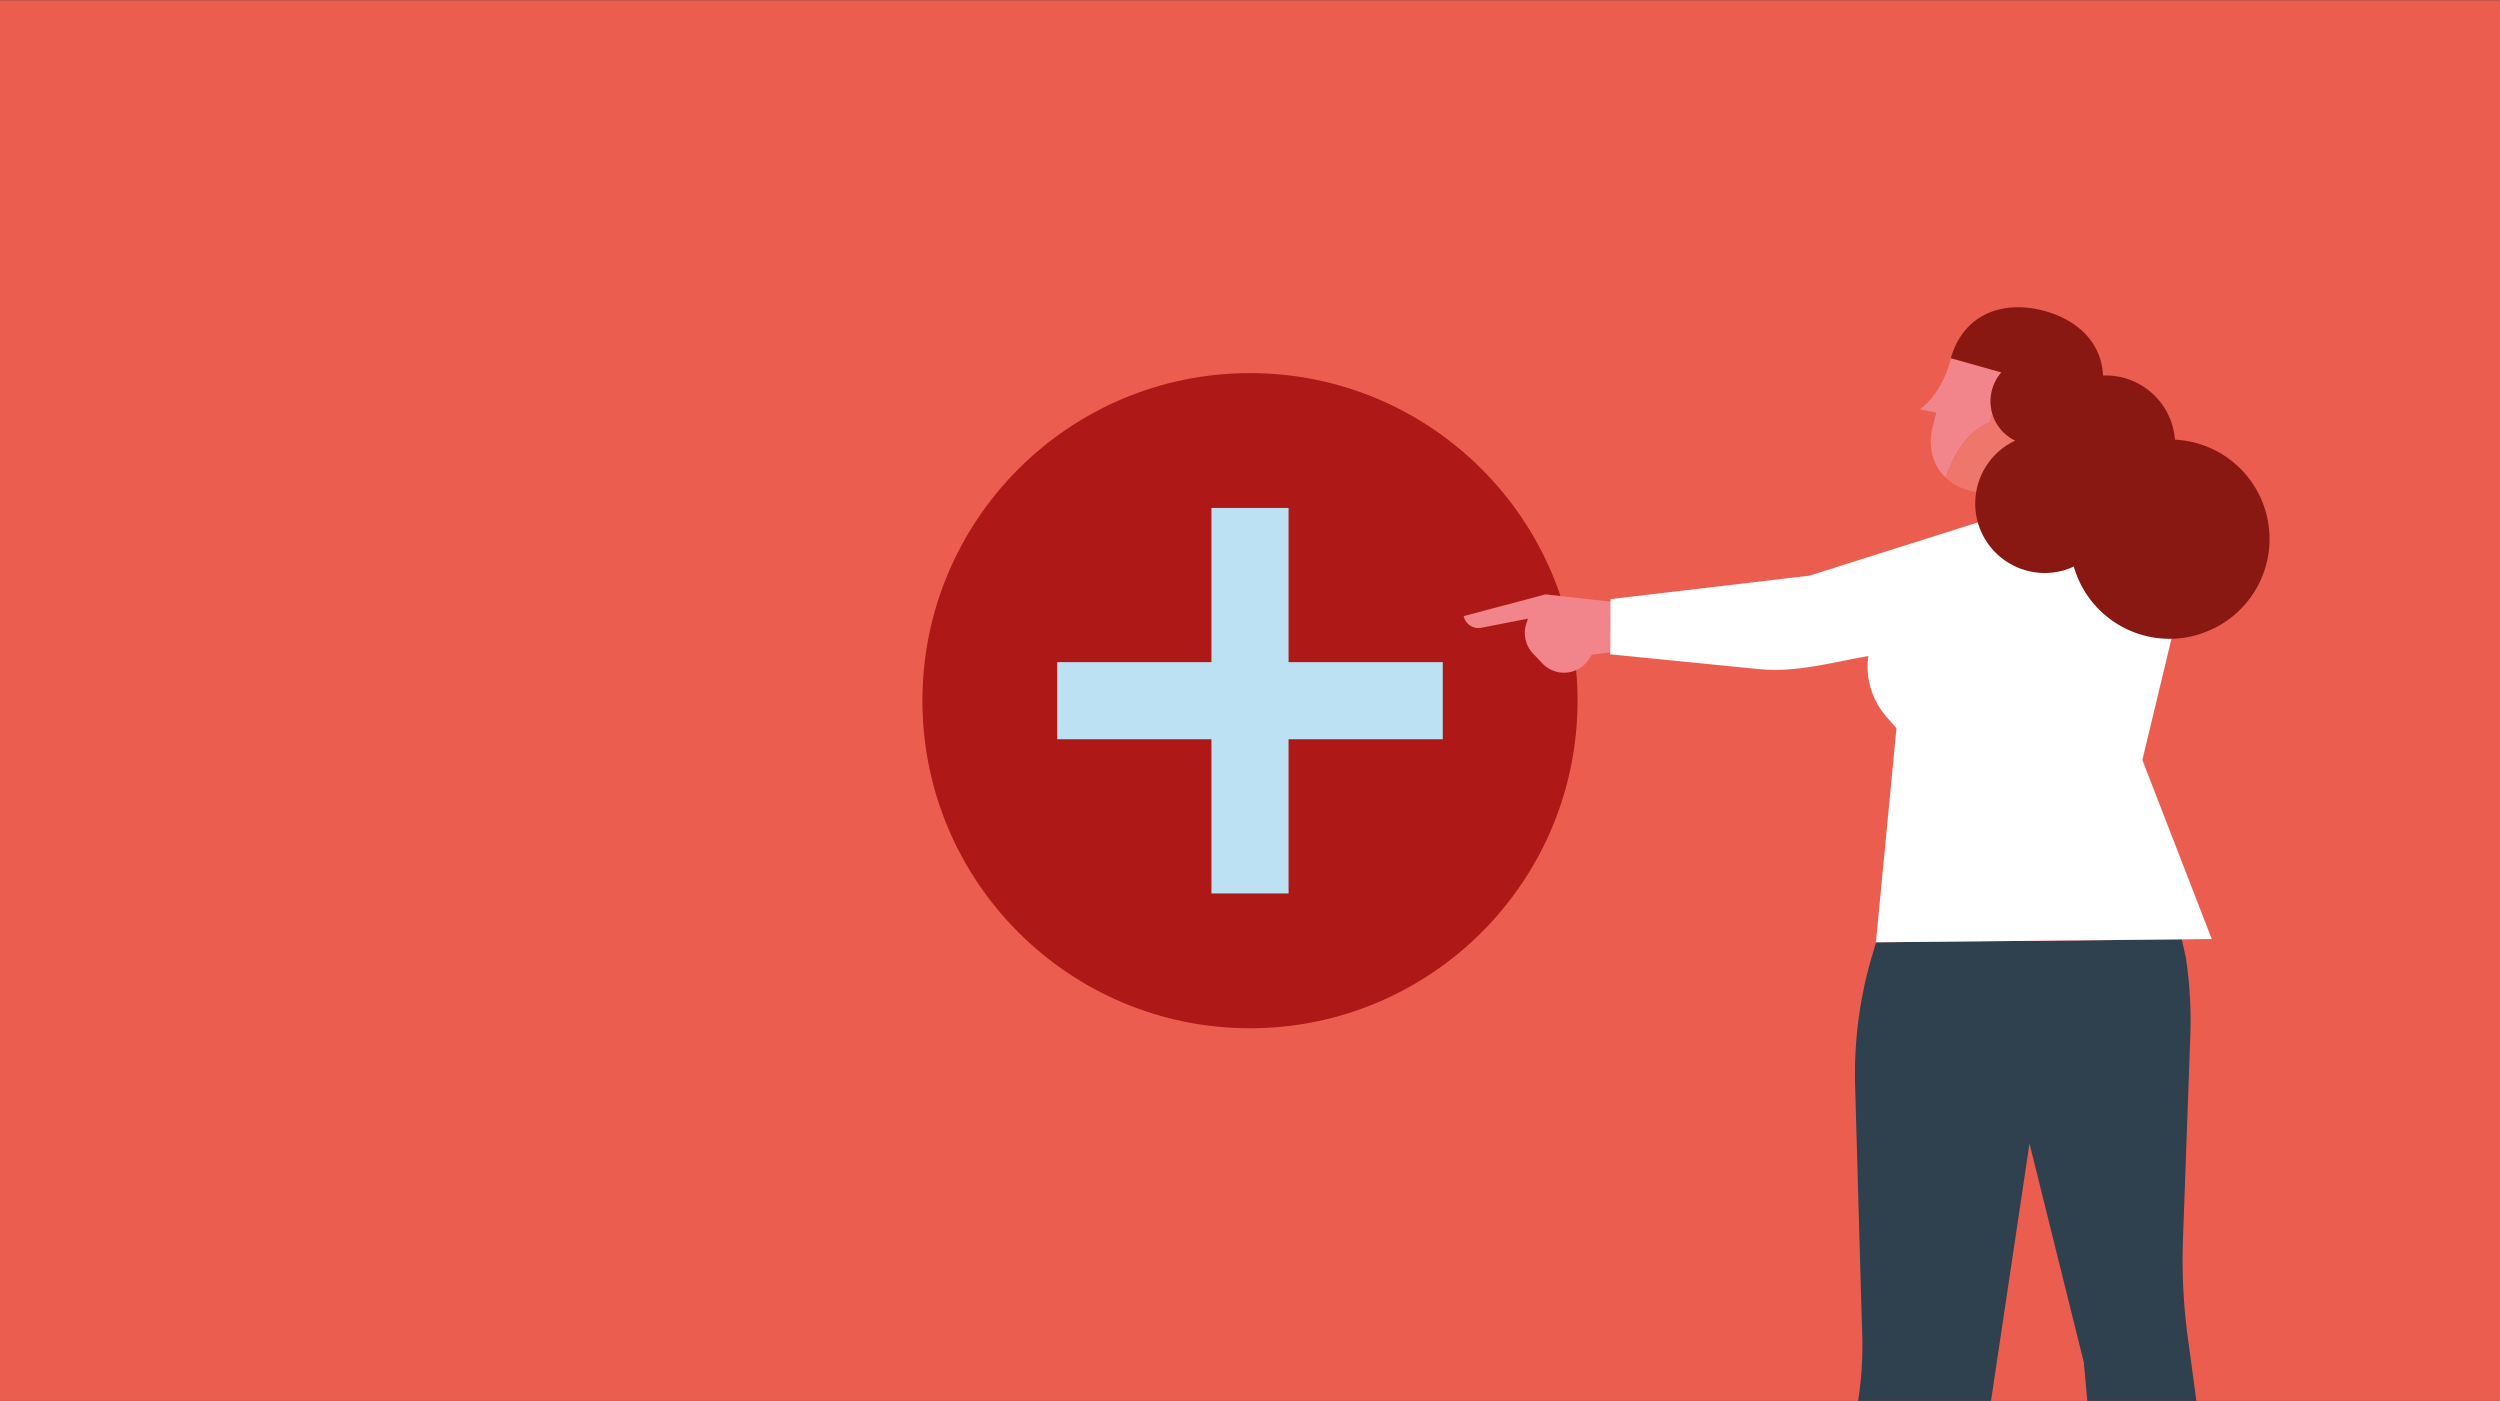
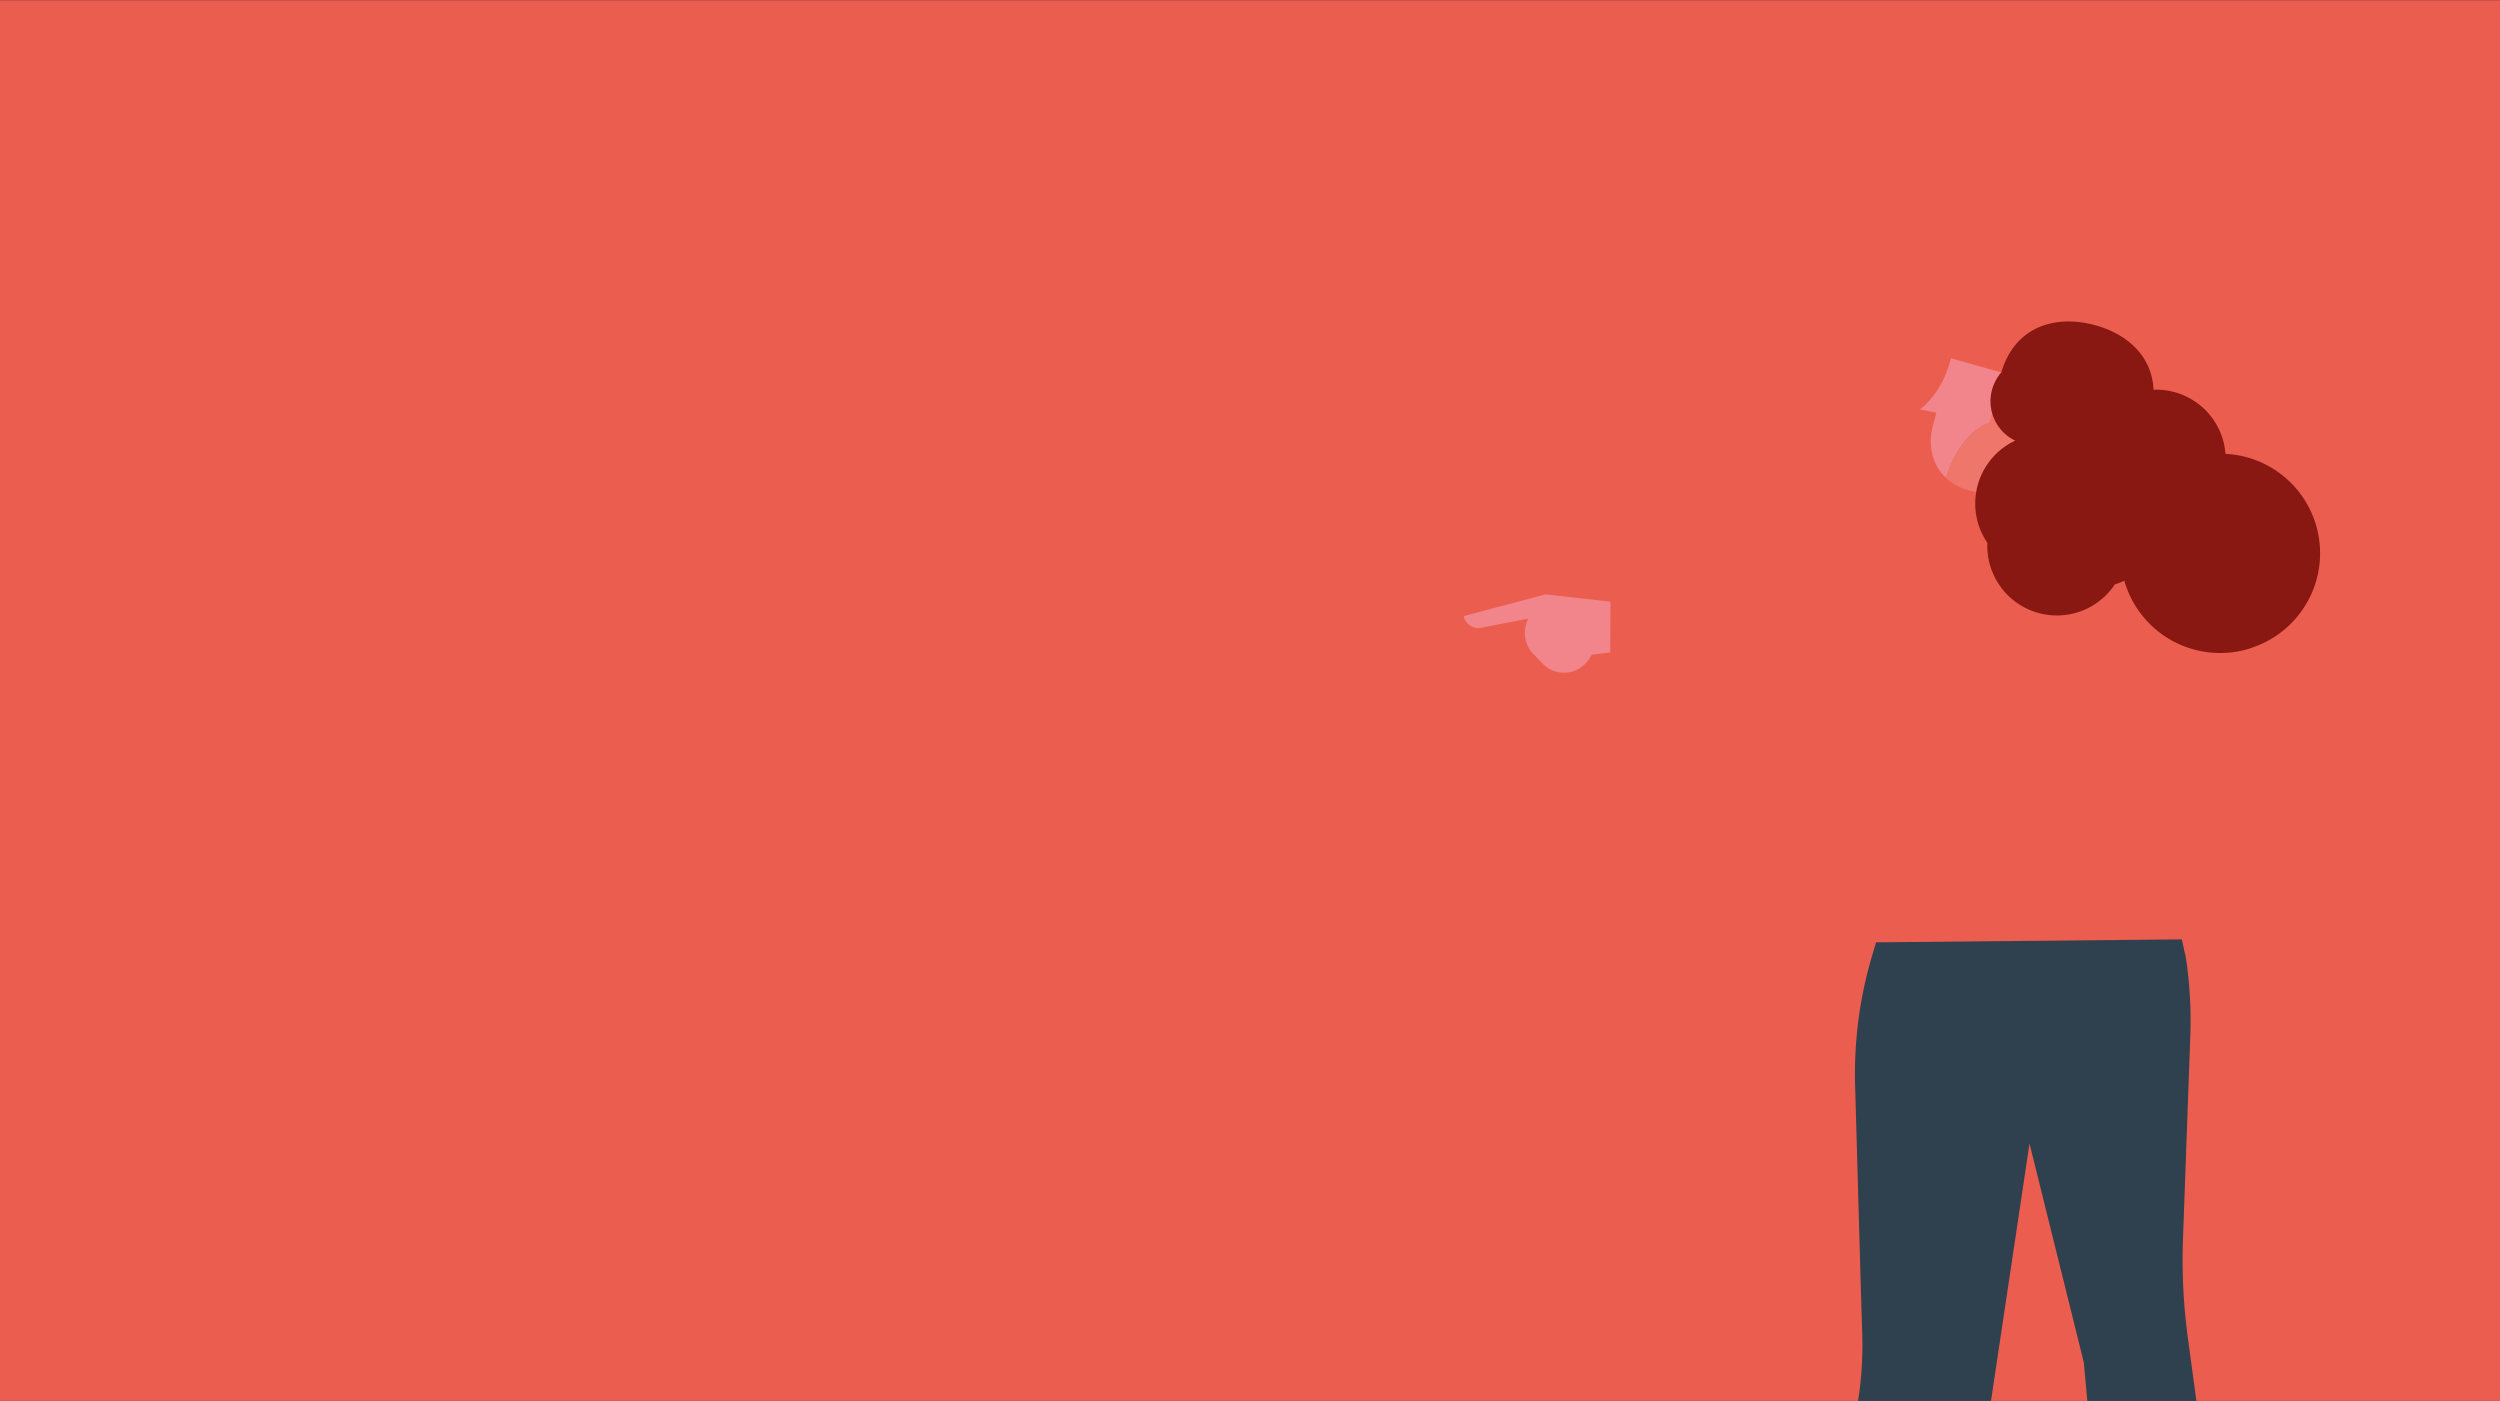
<svg xmlns="http://www.w3.org/2000/svg" id="eab95aec-812f-489f-9b38-7618f0735cf1" data-name="Ebene 1" width="737" height="413" viewBox="0 0 737 413">
  <rect x="0" y="0" width="737" height="413" fill="#333333" stroke="none" />
  <defs>
    <style>
      .b967080e-c7b0-489a-9fbb-6adea65aef5f {
        fill: #eb5e4f;
      }

      .f71aa7dc-d737-4d4c-9049-9f89d5ffae35 {
        clip-path: url(#b0426191-5fd5-476e-bdd7-c4787574e2a7);
      }

      .fcc2c7a9-01a3-420a-99c4-0912205a1552 {
        fill: #ae1917;
      }

      .f29073d8-698e-4396-a31f-329b4cbcb8a3 {
        fill: #bbe1f3;
      }

      .a65e4321-ebf5-4c0c-ac80-898df0f0e7bc {
        fill: none;
      }

      .b2066a3e-e628-42ff-85f0-8f94d1f6c2b4 {
        fill: #f1858b;
      }

      .aa74bc5c-2853-4ad2-9d28-b8572c0fc63e {
        fill: #2f404e;
      }

      .be38ab34-7027-43e8-800c-5a29ade62cc3 {
        fill: #fff;
      }

      .a2e9eeeb-ec50-42a7-8f69-b11c18d3bfe2 {
        fill: #ee766a;
      }

      .e5e80c9c-4046-4dd8-919f-d48911c86955 {
        fill: #891812;
      }
    </style>
    <clipPath id="b0426191-5fd5-476e-bdd7-c4787574e2a7">
      <rect class="b967080e-c7b0-489a-9fbb-6adea65aef5f" y="0.06" width="737" height="413" />
    </clipPath>
  </defs>
  <g>
    <rect class="b967080e-c7b0-489a-9fbb-6adea65aef5f" y="0.06" width="737" height="413" />
    <g class="f71aa7dc-d737-4d4c-9049-9f89d5ffae35">
      <g>
-         <circle class="fcc2c7a9-01a3-420a-99c4-0912205a1552" cx="368.5" cy="206.56" r="96.57" />
-         <polygon class="f29073d8-698e-4396-a31f-329b4cbcb8a3" points="402.6 195.2 379.87 195.2 379.87 172.47 379.87 149.74 357.13 149.74 357.13 172.47 357.13 195.2 334.4 195.2 311.67 195.2 311.67 217.93 334.4 217.93 357.13 217.93 357.13 240.66 357.13 263.39 379.87 263.39 379.87 240.66 379.87 217.93 402.6 217.93 425.33 217.93 425.33 195.2 402.6 195.2" />
        <g>
-           <path class="a65e4321-ebf5-4c0c-ac80-898df0f0e7bc" d="M547.53,414.39l-2.27,13.46A244.69,244.69,0,0,0,548.58,380l.39,13.64A105.71,105.71,0,0,1,547.53,414.39Z" />
          <path class="b2066a3e-e628-42ff-85f0-8f94d1f6c2b4" d="M431.5,181.63h0l24.11-6.41,19.15,2.15-.06,14.94-5.43.7-.85,1.3a8.74,8.74,0,0,1-7.12,4h0a8.75,8.75,0,0,1-6.6-2.73l-2.76-2.91a8.79,8.79,0,0,1-2-8.75l.5-1.54-13.77,2.69A4.43,4.43,0,0,1,431.5,181.63Z" />
          <path class="aa74bc5c-2853-4ad2-9d28-b8572c0fc63e" d="M545.26,427.85h0l2.27-13.46A105.71,105.71,0,0,0,549,393.67L548.58,380,547,323.89h0l-.11-3.84a122.51,122.51,0,0,1,5.08-38.57l1.1-3.68,89.82-.87h.3l1.18,5.27a123,123,0,0,1,1.34,23l-1.07,29.51-1.1,30.69A171.34,171.34,0,0,0,645,394.56l10.64,78.62H620.87L614.3,401.6l-16-64.49L577.94,473.18l-1.32-.19-5.55-.82-22.64-3.31-9.85-1.44Z" />
-           <path class="be38ab34-7027-43e8-800c-5a29ade62cc3" d="M474.7,192.3l.06-14.94v-.75l58.69-6.91,49.9-15.78h0l1-.45a20.49,20.49,0,0,0,19.49,14.18,21.18,21.18,0,0,0,3-.24c0,.08-.05.31,0,.24,20.14-39.12,19.61,3.09,35.83,3.09.53,0,7.5-26.33,8-26.35l-19.1,79.66,20.46,52.79-8.89.08h-.3l-89.82.87,6.06-63.11-3-3.43a22.46,22.46,0,0,1-2.54-25.9l1.1-1.93,5.88,8.77c-14.25.88-27.81,6.47-42,5.06l-43.85-4.36Z" />
        </g>
        <path class="b2066a3e-e628-42ff-85f0-8f94d1f6c2b4" d="M587.31,121.92l-.72,2.6s-8.59,2.4-12.9,16.37c-4.23-3.93-5.32-9.83-3.93-15.1l1.09-4.12-4.92-1s6.23-3.95,9-14.33c.06-.25.15-.47.22-.72l14.9,4.19A13,13,0,0,0,587.31,121.92Z" />
        <path class="a2e9eeeb-ec50-42a7-8f69-b11c18d3bfe2" d="M586.59,124.52l.72-2.6a0,0,0,0,1,0,0,12.86,12.86,0,0,0,6.77,8,20.46,20.46,0,0,0-11.5,15.16c-.72-.15-1.43-.31-2.13-.5a15.85,15.85,0,0,1-6.77-3.67C578,126.92,586.59,124.52,586.59,124.52Z" />
-         <path class="e5e80c9c-4046-4dd8-919f-d48911c86955" d="M582.59,145.06a20.46,20.46,0,0,1,11.5-15.16,12.86,12.86,0,0,1-6.77-8,0,0,0,0,0,0,0A13,13,0,0,1,590,109.77l-14.9-4.19c3.83-13.11,15.3-17.11,27.3-14,9.93,2.61,17.15,9.33,17.56,19.12a20.48,20.48,0,0,1,20.44,14.67,21,21,0,0,1,.77,4.24,29.33,29.33,0,0,1,8.19,57c-.49.17-1,.37-1.46.51a29.37,29.37,0,0,1-36.48-19.87c0-.08,0-.16-.05-.24a21.49,21.49,0,0,1-2.81,1.08A20.52,20.52,0,0,1,585.87,160a20.82,20.82,0,0,1-2.75-5.78A20.48,20.48,0,0,1,582.59,145.06Z" />
+         <path class="e5e80c9c-4046-4dd8-919f-d48911c86955" d="M582.59,145.06a20.46,20.46,0,0,1,11.5-15.16,12.86,12.86,0,0,1-6.77-8,0,0,0,0,0,0,0A13,13,0,0,1,590,109.77c3.83-13.11,15.3-17.11,27.3-14,9.93,2.61,17.15,9.33,17.56,19.12a20.48,20.48,0,0,1,20.44,14.67,21,21,0,0,1,.77,4.24,29.33,29.33,0,0,1,8.19,57c-.49.17-1,.37-1.46.51a29.37,29.37,0,0,1-36.48-19.87c0-.08,0-.16-.05-.24a21.49,21.49,0,0,1-2.81,1.08A20.52,20.52,0,0,1,585.87,160a20.82,20.82,0,0,1-2.75-5.78A20.48,20.48,0,0,1,582.59,145.06Z" />
      </g>
    </g>
  </g>
</svg>